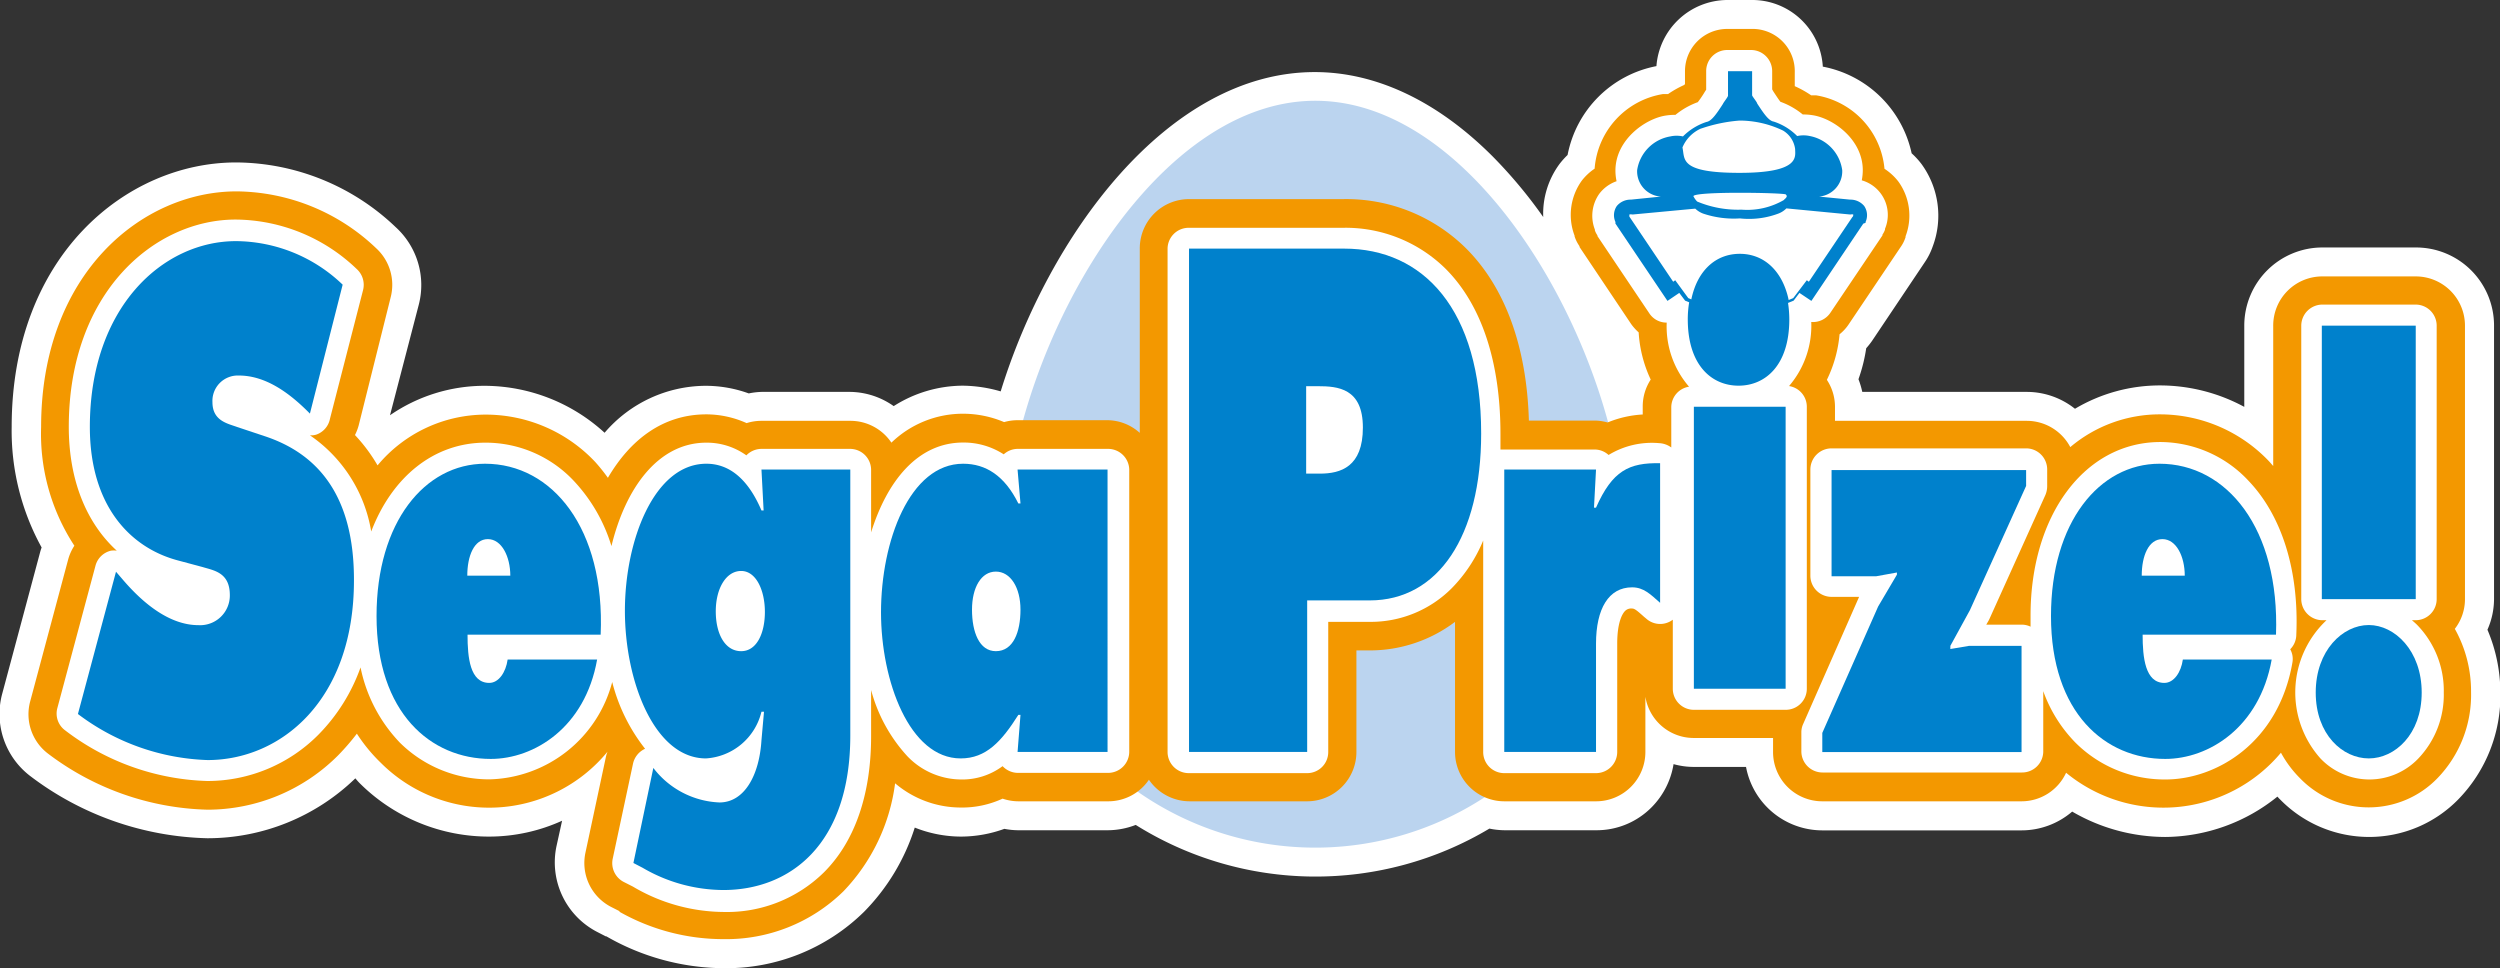
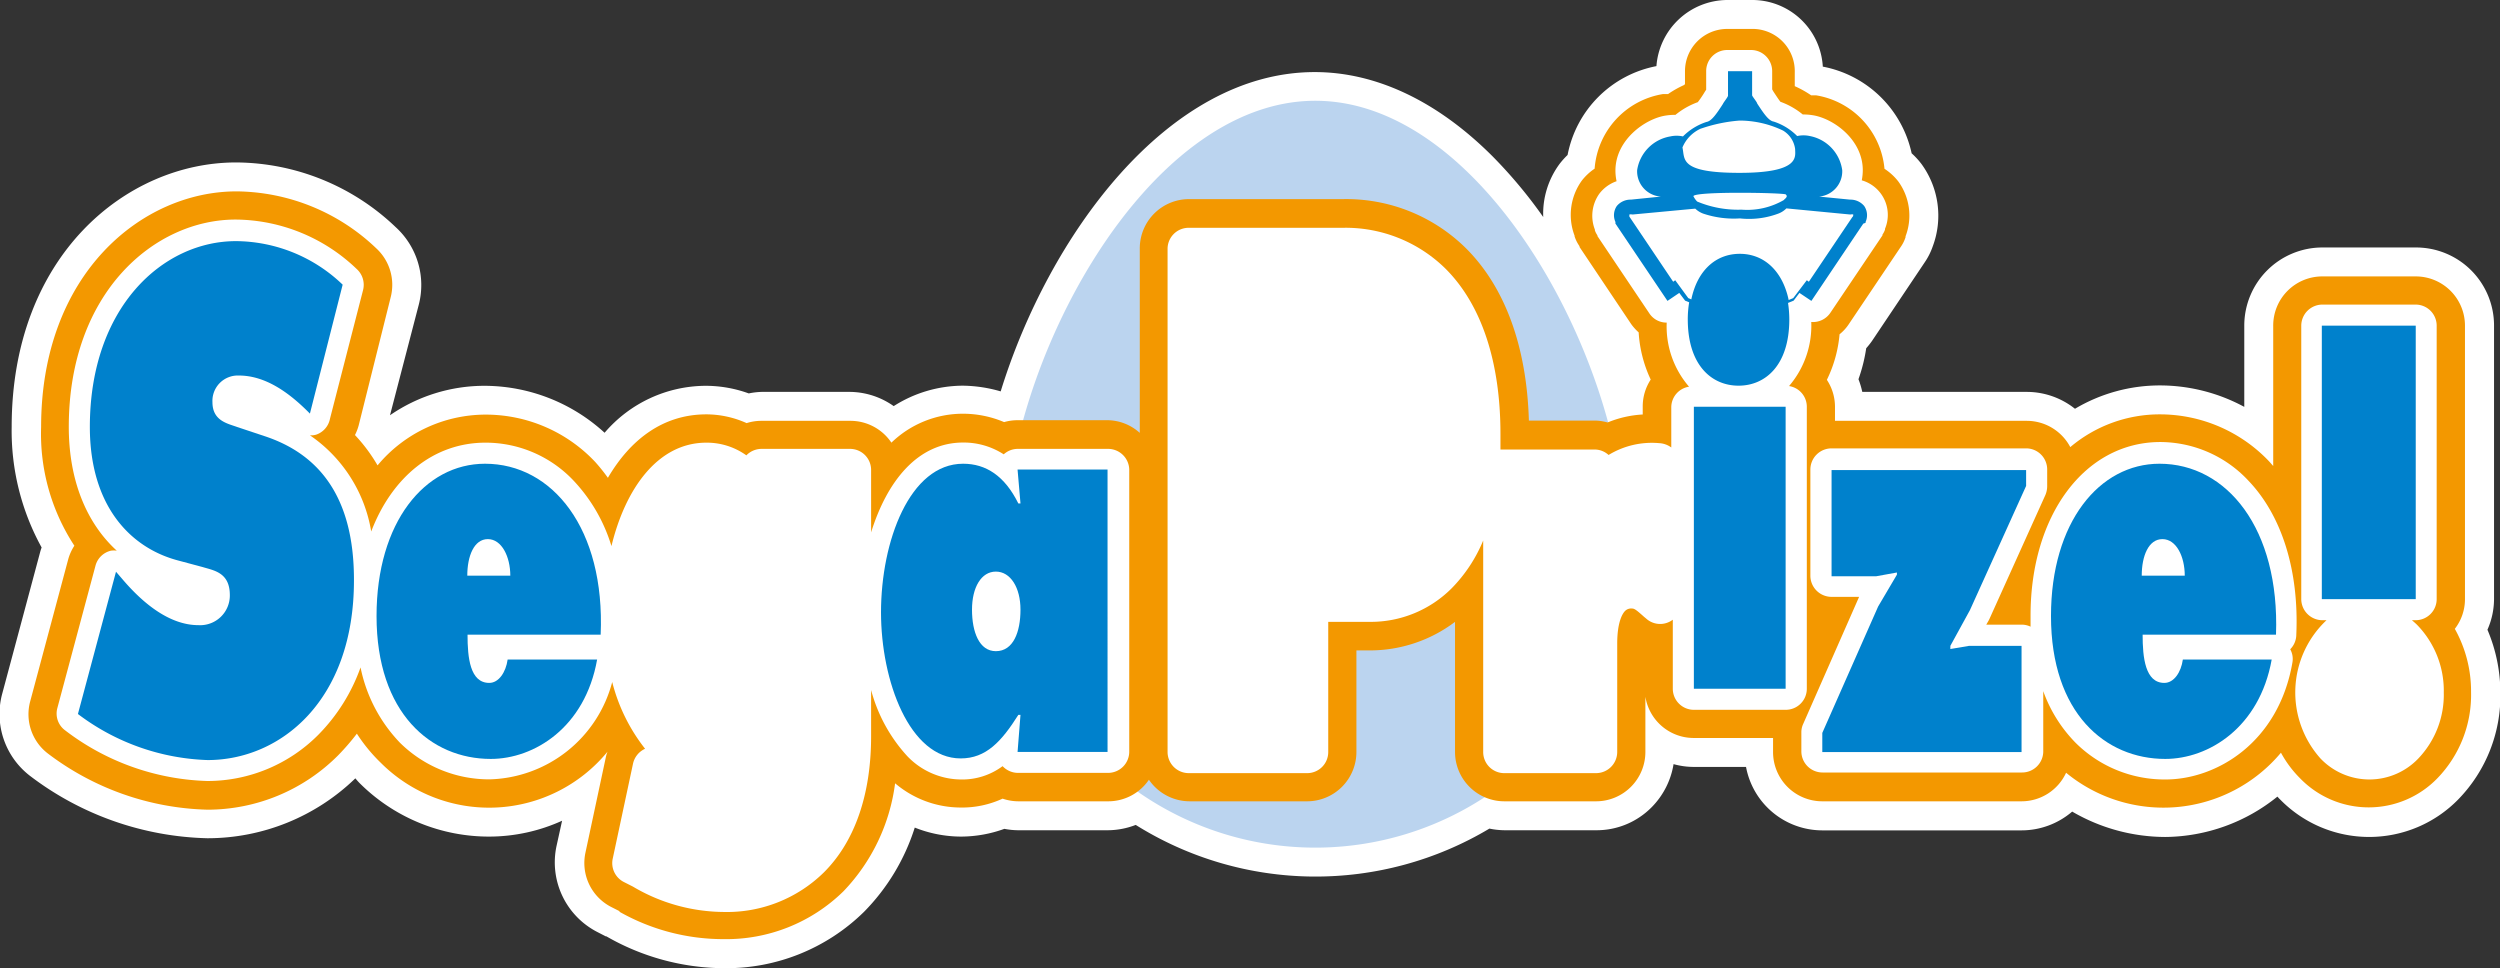
<svg xmlns="http://www.w3.org/2000/svg" viewBox="0 0 196.99 76.29">
  <rect x="0" y="0" width="196.99" height="76.29" fill="#333333" stroke="none" />
  <defs>
    <style>.cls-1{fill:#fff;}.cls-2{fill:#bbd4ef;}.cls-3{fill:#f39800;}.cls-4{fill:#0081cc;}</style>
  </defs>
  <g id="レイヤー_2" data-name="レイヤー 2">
    <g id="レイヤ_1" data-name="レイヤ－ 1">
      <path class="cls-1" d="M196,49.62a6,6,0,0,0,.52-2.41V25.66a6.15,6.15,0,0,0-6.16-6.16H183a6.16,6.16,0,0,0-6.16,6.16v6.4a14,14,0,0,0-6.63-1.69,13.1,13.1,0,0,0-6.71,1.84,6.1,6.1,0,0,0-3.8-1.33H146.74a6.56,6.56,0,0,0-.3-1,12.81,12.81,0,0,0,.61-2.44,6.15,6.15,0,0,0,.46-.58l4.09-6.1.06-.09v0a5.24,5.24,0,0,0,.63-1.25,6.9,6.9,0,0,0-.88-6.49,6,6,0,0,0-.78-.85,8.86,8.86,0,0,0-7-6.83A5.57,5.57,0,0,0,138,0h-1.9a5.63,5.63,0,0,0-5.58,5.21,8.82,8.82,0,0,0-7,7,6.54,6.54,0,0,0-.62.69,6.61,6.61,0,0,0-1.3,4.2,37.29,37.29,0,0,0-4-4.79c-4.34-4.34-9.17-6.63-14-6.63-11.65,0-21,13-24.75,25.16a11,11,0,0,0-3-.45A10.21,10.21,0,0,0,70.42,32,6.06,6.06,0,0,0,67,30.88H60A5.85,5.85,0,0,0,59,31a10,10,0,0,0-3.36-.6,10.53,10.53,0,0,0-8,3.7,14.06,14.06,0,0,0-9.44-3.7,13.12,13.12,0,0,0-7.47,2.32L33,24a6.17,6.17,0,0,0-1.82-6.1A18.34,18.34,0,0,0,18.6,12.8C10,12.8.92,20.1.92,33.64a19.06,19.06,0,0,0,2.36,9.5,3.38,3.38,0,0,0-.11.34h0l-3,11.2a6.14,6.14,0,0,0,2.24,6.49,24,24,0,0,0,13.93,4.88A16.75,16.75,0,0,0,28,61.33c.11.13.22.26.34.38a14.43,14.43,0,0,0,10.27,4.21,13.9,13.9,0,0,0,5.68-1.25l-.44,2a6.17,6.17,0,0,0,3.2,6.76l.68.35h0l.05,0h0A18.74,18.74,0,0,0,57,76.29a15.49,15.49,0,0,0,11.08-4.44,16.57,16.57,0,0,0,4-6.64,9.91,9.91,0,0,0,3.64.71,10.07,10.07,0,0,0,3.42-.61,6,6,0,0,0,1.06.11h7.09a6.18,6.18,0,0,0,2.2-.42,26.71,26.71,0,0,0,27.87.29,6.1,6.1,0,0,0,1.19.13h7.24a6.09,6.09,0,0,0,4.35-1.81,6.24,6.24,0,0,0,1.73-3.4,5.92,5.92,0,0,0,1.62.22h4.09a6.12,6.12,0,0,0,6,5h15.7a6.13,6.13,0,0,0,4-1.48,14.63,14.63,0,0,0,7.33,2,14.24,14.24,0,0,0,8.84-3.18c.07.07.12.14.19.2a9.81,9.81,0,0,0,14.08,0,11.71,11.71,0,0,0,3.3-8.37A12.76,12.76,0,0,0,196,49.62Z" />
      <path class="cls-2" d="M103.64,66.79a24.41,24.41,0,0,0,24.41-24.41c0-13.48-10.93-34.44-24.41-34.44s-24.41,21-24.41,34.44A24.41,24.41,0,0,0,103.64,66.79Z" />
      <path class="cls-3" d="M193.43,49.55a3.82,3.82,0,0,0,.8-2.34V25.66a3.88,3.88,0,0,0-3.88-3.88H183a3.87,3.87,0,0,0-3.88,3.88V36.72l-.3-.34a11.86,11.86,0,0,0-8.61-3.73,10.92,10.92,0,0,0-7.08,2.58,3.88,3.88,0,0,0-3.43-2.07H144.59V32.05a3.86,3.86,0,0,0-.64-2.12,10.18,10.18,0,0,0,1-3.59,3.48,3.48,0,0,0,.71-.77l4.1-6.1,0,0a2.85,2.85,0,0,0,.39-.78l0-.07a4.58,4.58,0,0,0-.57-4.32,4.44,4.44,0,0,0-1.09-1,6.46,6.46,0,0,0-5.4-5.79l-.38,0a8,8,0,0,0-1.29-.72l0-.08v-1A3.33,3.33,0,0,0,138,2.28h-1.9a3.33,3.33,0,0,0-3.33,3.33v1l-.05.08a7.87,7.87,0,0,0-1.28.72l-.39,0a6.44,6.44,0,0,0-5.4,5.88,4.41,4.41,0,0,0-1,.93,4.61,4.61,0,0,0-.58,4.35s0,.05,0,.05a2.85,2.85,0,0,0,.39.78l0,.06,4.08,6.09a4,4,0,0,0,.58.64,10.15,10.15,0,0,0,.95,3.72,3.86,3.86,0,0,0-.63,2.12v.63a8.46,8.46,0,0,0-2.77.63,3.75,3.75,0,0,0-1-.15h-5.2c-.17-5.82-1.87-10.49-4.94-13.56a13.41,13.41,0,0,0-9.71-3.89H93.69a3.88,3.88,0,0,0-3.88,3.88V34.11a3.85,3.85,0,0,0-2.54-1H80.18a3.82,3.82,0,0,0-1.06.15,8.31,8.31,0,0,0-3.23-.66,8.1,8.1,0,0,0-5.65,2.28A3.89,3.89,0,0,0,67,33.16H60a3.82,3.82,0,0,0-1.17.18,7.77,7.77,0,0,0-3.17-.69c-3.43,0-6,2-7.76,5a14.16,14.16,0,0,0-1-1.25,11.85,11.85,0,0,0-8.6-3.73,11.09,11.09,0,0,0-8.55,4,13,13,0,0,0-1.78-2.39,4,4,0,0,0,.29-.75L30.79,23.4a3.91,3.91,0,0,0-1.15-3.84,16.12,16.12,0,0,0-11-4.48c-7.46,0-15.4,6.5-15.4,18.56A16.08,16.08,0,0,0,5.86,43a3.83,3.83,0,0,0-.49,1.09l-3,11.21a3.89,3.89,0,0,0,1.41,4.08,21.68,21.68,0,0,0,12.56,4.42,14.53,14.53,0,0,0,10.33-4.31,18.34,18.34,0,0,0,1.45-1.68A12.93,12.93,0,0,0,30,60.1a12.07,12.07,0,0,0,17.87-.87,2.54,2.54,0,0,0-.14.47l-1.6,7.49a3.89,3.89,0,0,0,2,4.26l.73.37-.09,0A16.63,16.63,0,0,0,57,74a13.19,13.19,0,0,0,9.46-3.77,15.06,15.06,0,0,0,4.07-8.51,8,8,0,0,0,5.14,1.91A7.63,7.63,0,0,0,79,62.93a3.92,3.92,0,0,0,1.23.21h7.09a3.87,3.87,0,0,0,3.21-1.7,3.9,3.9,0,0,0,3.21,1.7H103a3.89,3.89,0,0,0,3.88-3.89v-8h1.05A11.13,11.13,0,0,0,114.65,49V59.25a3.89,3.89,0,0,0,3.88,3.89h7.24a3.89,3.89,0,0,0,3.88-3.89V54.9a3.86,3.86,0,0,0,3.82,3.25h6.24v1.1a3.88,3.88,0,0,0,3.88,3.89h15.7a3.87,3.87,0,0,0,3.51-2.25,12.07,12.07,0,0,0,16.93-1.58,8.73,8.73,0,0,0,1.49,2,7.53,7.53,0,0,0,10.85,0,9.44,9.44,0,0,0,2.64-6.76A10.1,10.1,0,0,0,193.43,49.55Z" />
      <path class="cls-1" d="M87.27,35.37H80.18a1.64,1.64,0,0,0-1.09.43,5.81,5.81,0,0,0-3.2-.93c-3.59,0-6,3.06-7.25,7.08V37A1.66,1.66,0,0,0,67,35.37H60a1.67,1.67,0,0,0-1.19.51,5.35,5.35,0,0,0-3.15-1c-3.85,0-6.4,3.67-7.48,8.15a13,13,0,0,0-2.93-5.1,9.53,9.53,0,0,0-7-3.05c-4.06,0-7.36,2.7-9,7a11.43,11.43,0,0,0-4.83-7.58,1.37,1.37,0,0,0,.49-.05A1.65,1.65,0,0,0,26,33l2.61-10.15a1.68,1.68,0,0,0-.5-1.65,13.92,13.92,0,0,0-9.54-3.9C12.21,17.3,5.42,23,5.42,33.64c0,4.15,1.36,7.54,3.78,9.75a1.71,1.71,0,0,0-.45,0,1.65,1.65,0,0,0-1.23,1.2l-3,11.2a1.64,1.64,0,0,0,.6,1.75,19.36,19.36,0,0,0,11.22,4,12.32,12.32,0,0,0,8.76-3.66,14.42,14.42,0,0,0,3.31-5.29,12,12,0,0,0,3.1,5.93,10,10,0,0,0,7.09,2.89,10.27,10.27,0,0,0,9.64-7.67A14.1,14.1,0,0,0,50.83,59a1.68,1.68,0,0,0-.95,1.17l-1.6,7.49a1.67,1.67,0,0,0,.86,1.83l.73.37a14.21,14.21,0,0,0,7.16,2,10.89,10.89,0,0,0,7.9-3.13c2.43-2.43,3.71-6.13,3.71-10.71V54.37a12.41,12.41,0,0,0,2.84,5.2,5.91,5.91,0,0,0,4.22,1.85A5.33,5.33,0,0,0,79,60.37v0a1.67,1.67,0,0,0,1.22.53h7.09a1.67,1.67,0,0,0,1.67-1.67V37A1.67,1.67,0,0,0,87.27,35.37Z" />
      <path class="cls-1" d="M142.37,32.05a1.65,1.65,0,0,0-1.4-1.63,7.3,7.3,0,0,0,1.75-5.05,1.65,1.65,0,0,0,1.51-.73l4.1-6.09,0-.06a1.79,1.79,0,0,0,.2-.39l0-.07a2.83,2.83,0,0,0-1.83-3.82,4.26,4.26,0,0,0,.08-.8c0-2.43-2.35-4.11-4-4.34a4.72,4.72,0,0,0-.73-.05,5.92,5.92,0,0,0-1.76-1c-.13-.16-.31-.44-.47-.68s-.12-.2-.18-.3V5.61A1.67,1.67,0,0,0,138,3.94h-1.9a1.66,1.66,0,0,0-1.66,1.67V7.07c-.07.1-.13.2-.19.3a7.81,7.81,0,0,1-.47.68,6,6,0,0,0-1.76,1,4.72,4.72,0,0,0-.73.05c-1.63.23-4,1.91-4,4.34a4,4,0,0,0,.09.84,2.9,2.9,0,0,0-1.37,1,3,3,0,0,0-.34,2.81l0,.06a1.44,1.44,0,0,0,.2.39l0,.06,4.09,6.09a1.62,1.62,0,0,0,1.37.73,7.25,7.25,0,0,0,1.76,5.05,1.65,1.65,0,0,0-1.4,1.63v3.16a1.73,1.73,0,0,0-.94-.34,6.54,6.54,0,0,0-4,.93,1.64,1.64,0,0,0-1.09-.43h-7.24l-.19,0q0-.6,0-1.23c0-5.68-1.49-10.17-4.31-13a11.22,11.22,0,0,0-8.14-3.24H93.69A1.66,1.66,0,0,0,92,19.59V59.25a1.67,1.67,0,0,0,1.66,1.67H103a1.66,1.66,0,0,0,1.66-1.67V49h3.27a9,9,0,0,0,6.47-2.66,11.77,11.77,0,0,0,2.47-3.75V59.25a1.66,1.66,0,0,0,1.66,1.67h7.24a1.67,1.67,0,0,0,1.66-1.67V50.72c0-1.82.47-2.43.62-2.58a.68.68,0,0,1,.55-.19c.18,0,.33.1.93.64l.18.15a1.64,1.64,0,0,0,1.78.28,1.69,1.69,0,0,0,.32-.19v5.44a1.66,1.66,0,0,0,1.66,1.66h7.23a1.66,1.66,0,0,0,1.67-1.66Z" />
      <path class="cls-1" d="M180.94,50c.22-5-1.12-9.35-3.77-12.12a9.54,9.54,0,0,0-7-3.05C164.25,34.87,160,40.6,160,48.5c0,.3,0,.59,0,.88a1.59,1.59,0,0,0-.69-.16h-2.8l.19-.33.06-.12L161.17,39a1.81,1.81,0,0,0,.14-.69V37a1.66,1.66,0,0,0-1.66-1.67H144.32A1.67,1.67,0,0,0,142.65,37v8.37a1.67,1.67,0,0,0,1.67,1.66h2.17s0,0,0,0l-4.4,10a1.56,1.56,0,0,0-.15.67v1.5a1.67,1.67,0,0,0,1.67,1.67h15.7A1.67,1.67,0,0,0,161,59.25V54.46a11.18,11.18,0,0,0,2.55,4.07,9.94,9.94,0,0,0,7.08,2.89c4,0,8.9-2.88,10-9.2a1.56,1.56,0,0,0-.17-1.06A1.65,1.65,0,0,0,180.94,50Z" />
      <path class="cls-1" d="M190.46,49.24c-.13-.13-.27-.25-.41-.37h.3A1.66,1.66,0,0,0,192,47.21V25.66A1.66,1.66,0,0,0,190.35,24H183a1.67,1.67,0,0,0-1.67,1.67V47.21A1.67,1.67,0,0,0,183,48.87h.32a7.81,7.81,0,0,0-.48,10.89,5.32,5.32,0,0,0,7.72,0,7.27,7.27,0,0,0,2-5.19A7.43,7.43,0,0,0,190.46,49.24Z" />
      <path class="cls-4" d="M20.86,34.37l-2.19-.73c-.74-.27-1.93-.48-1.93-1.95a2,2,0,0,1,2.08-2.1c2.07,0,3.94,1.31,5.6,3L27,22.43A12.25,12.25,0,0,0,18.6,19C12.82,19,7.08,24.22,7.08,33.64c0,6.2,3.17,9.52,6.94,10.52l1.94.52c.88.27,2.15.42,2.15,2.21a2.34,2.34,0,0,1-2.47,2.37c-2.22,0-4.3-1.63-6-3.63l-.5-.58-3,11.21a17.88,17.88,0,0,0,10.22,3.63c5.75,0,11.53-4.69,11.53-14.15C27.91,39,25,35.74,20.86,34.37Z" />
      <path class="cls-4" d="M38.22,36.54c-4.74,0-8.55,4.6-8.55,12,0,7.66,4.29,11.26,9,11.26,3.42,0,7.43-2.47,8.38-7.83H40c-.14,1-.7,1.84-1.45,1.84-1.52,0-1.71-2-1.71-3.8H47.33C47.69,41.64,43.51,36.54,38.22,36.54Zm-1.4,8.82c0-1.54.53-2.88,1.62-2.88s1.77,1.38,1.77,2.88Z" />
-       <path class="cls-4" d="M60.17,40.22H60c-1-2.35-2.44-3.68-4.34-3.68-4.12,0-6.42,6.06-6.42,11.59s2.32,11.63,6.39,11.63A4.81,4.81,0,0,0,60,56.08h.2L60,58.33c-.17,2.77-1.35,4.9-3.31,4.9a6.9,6.9,0,0,1-5.21-2.72L49.91,68l.73.38A12.69,12.69,0,0,0,57,70.13c5.18,0,10-3.51,10-12.17V37H60ZM58.4,51.31c-1.26,0-2-1.34-2-3.14s.81-3.18,2-3.18,1.87,1.55,1.87,3.22S59.64,51.31,58.4,51.31Z" />
      <path class="cls-4" d="M80.41,39.67h-.17c-1.07-2.17-2.55-3.13-4.35-3.13-4.2,0-6.47,6.1-6.47,11.71,0,5.4,2.24,11.51,6.28,11.51,2,0,3.22-1.34,4.54-3.43h.17l-.23,2.92h7.09V37H80.18ZM78.47,51.31c-1.31,0-1.88-1.51-1.88-3.27s.73-3,1.88-3,1.94,1.25,1.94,3S79.85,51.31,78.47,51.31Z" />
-       <path class="cls-4" d="M105.92,19.59H93.69V59.25H103V47.31h4.93c5.39,0,8.78-5.05,8.78-13.15C116.71,24.33,112.12,19.59,105.92,19.59Zm-2,17.73h-1V30.43h.91c1.59,0,3.56.16,3.56,3.26S105.64,37.32,104,37.32Z" />
-       <path class="cls-4" d="M125.76,40h-.16l.16-3h-7.23V59.25h7.23V50.72c0-2.76,1-4.44,2.84-4.44.92,0,1.45.55,2.21,1.22v-11C128.37,36.45,127.05,37.08,125.76,40Z" />
      <rect class="cls-4" x="133.47" y="32.05" width="7.23" height="22.22" />
      <polygon class="cls-4" points="144.32 45.41 147.82 45.41 149.47 45.11 149.47 45.28 147.99 47.79 143.59 57.75 143.59 59.26 159.29 59.26 159.29 50.89 155.16 50.89 153.68 51.14 153.68 50.89 155.22 48.08 159.65 38.29 159.65 37.04 144.32 37.04 144.32 45.41" />
      <path class="cls-4" d="M170.16,36.54c-4.73,0-8.55,4.6-8.55,12,0,7.66,4.29,11.26,9,11.26,3.42,0,7.43-2.47,8.39-7.83h-7c-.14,1-.7,1.84-1.46,1.84-1.51,0-1.71-2-1.71-3.8h10.51C179.64,41.64,175.46,36.54,170.16,36.54Zm-1.4,8.82c0-1.54.53-2.88,1.63-2.88s1.76,1.38,1.76,2.88Z" />
      <rect class="cls-4" x="182.95" y="25.66" width="7.4" height="21.55" />
-       <path class="cls-4" d="M186.65,49.25c-2.05,0-4.18,2-4.18,5.32s2.13,5.19,4.18,5.19,4.17-1.89,4.17-5.19S188.69,49.25,186.65,49.25Z" />
      <path class="cls-4" d="M147,17.56l0-.07a1.29,1.29,0,0,0-.11-1.26,1.41,1.41,0,0,0-1.11-.5l-2.44-.24a2,2,0,0,0,1.82-2.08,3.18,3.18,0,0,0-2.55-2.69,2.33,2.33,0,0,0-1,0,4.58,4.58,0,0,0-1.85-1.14c-.41-.06-.81-.68-1.3-1.42,0-.1-.38-.55-.4-.65V5.61h-1.9V7.54c0,.1-.37.55-.4.65-.48.74-.89,1.36-1.3,1.42a4.65,4.65,0,0,0-1.85,1.14,2.32,2.32,0,0,0-1,0A3.18,3.18,0,0,0,129,13.41a2,2,0,0,0,1.87,2.08l-2.36.24a1.41,1.41,0,0,0-1.11.5,1.29,1.29,0,0,0-.11,1.26l0,.07,0,.06,4.1,6.09.93-.63h0l.46.61,0,0,0,0,.32.13a8.08,8.08,0,0,0-.11,1.34c0,3.64,1.9,5.23,4,5.23s4-1.59,4-5.23a8.77,8.77,0,0,0-.1-1.29l.44-.18,0,0,0,0,.46-.61h0l.94.63,4.09-6.09Zm-12.93-7.44a12.17,12.17,0,0,1,3-.62,7.94,7.94,0,0,1,3.43.79,2,2,0,0,1,.95,1.46c0,.59.41,1.87-4.38,1.87s-4.29-1.08-4.5-2A2.81,2.81,0,0,1,134.05,10.12Zm6.51,5.63a5.75,5.75,0,0,1-3.36.77,8.33,8.33,0,0,1-3.49-.64,1.6,1.6,0,0,1-.3-.43c.25-.39,7.15-.26,7.28-.13S140.82,15.53,140.56,15.75Zm5.4,1.32-3.45,5.13-.16-.12-1.07,1.41-.36.15C140.46,21.35,139,20,137.09,20s-3.35,1.33-3.82,3.59l-.24-.1L132,22.08l-.16.12-3.45-5.13a1.19,1.19,0,0,1,0-.17.44.44,0,0,1,.21,0h.07l4.91-.46a1.79,1.79,0,0,0,.65.4,7.57,7.57,0,0,0,2.87.37,6.59,6.59,0,0,0,3-.37,1.76,1.76,0,0,0,.66-.42l5,.48h.07a.37.37,0,0,1,.2,0A.41.41,0,0,1,146,17.07Z" />
    </g>
  </g>
</svg>